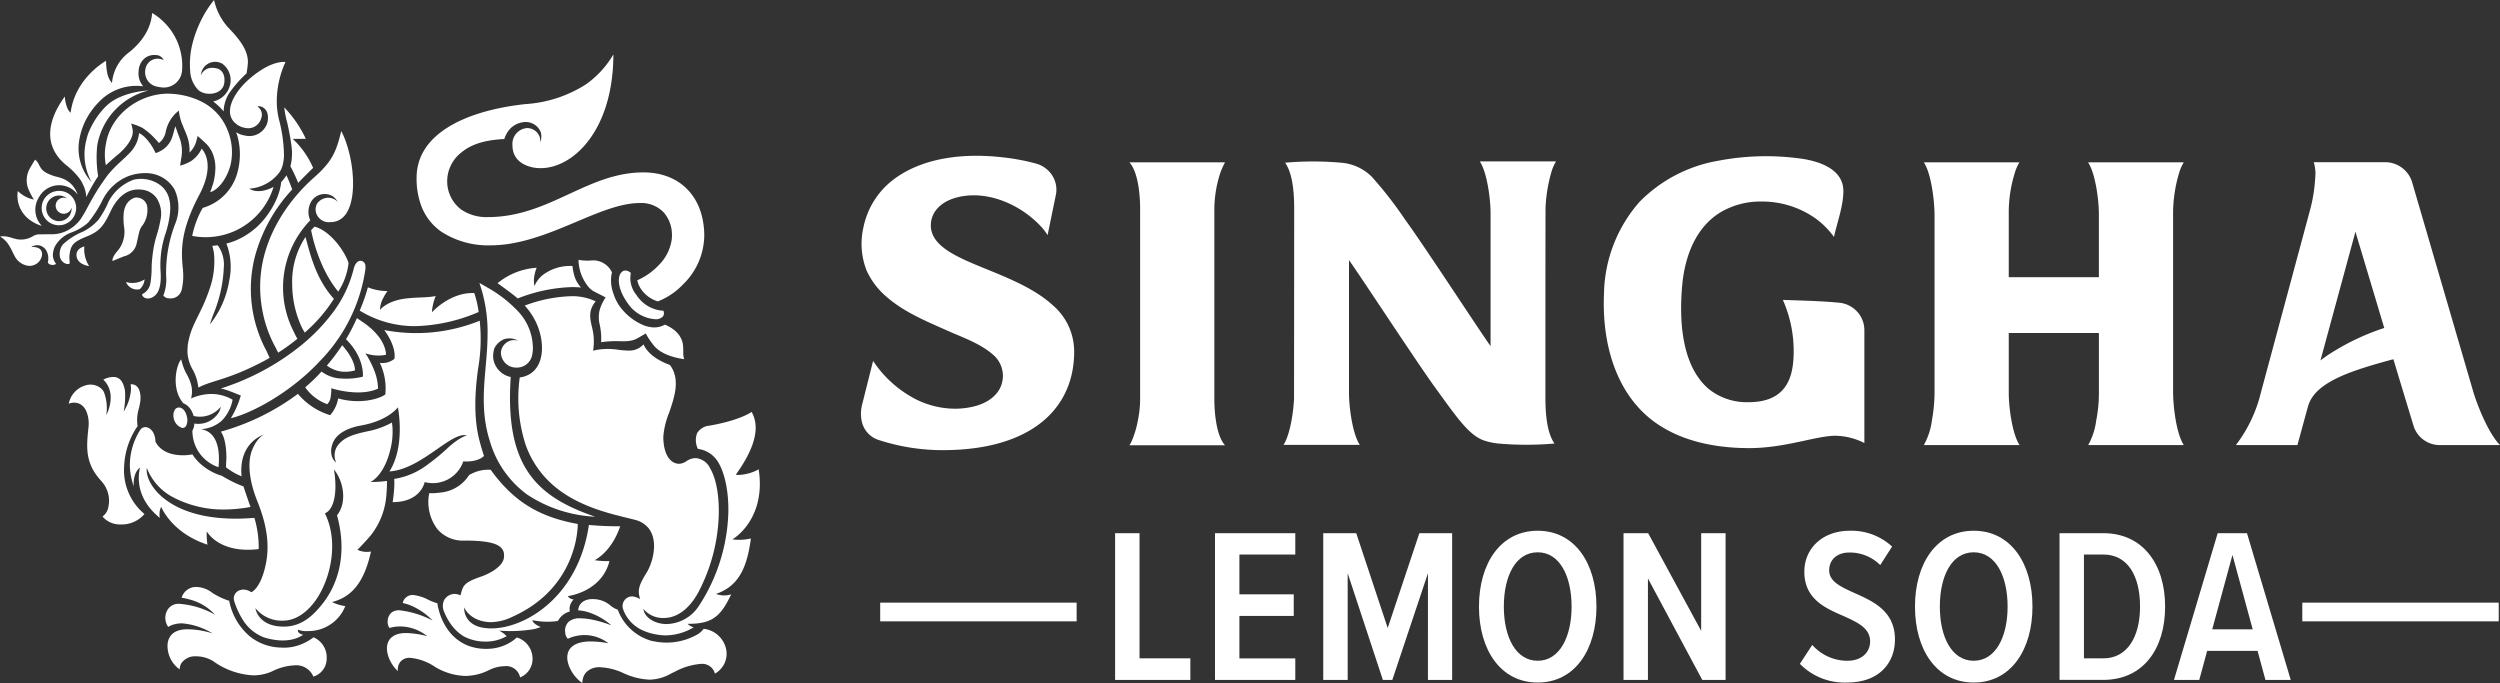
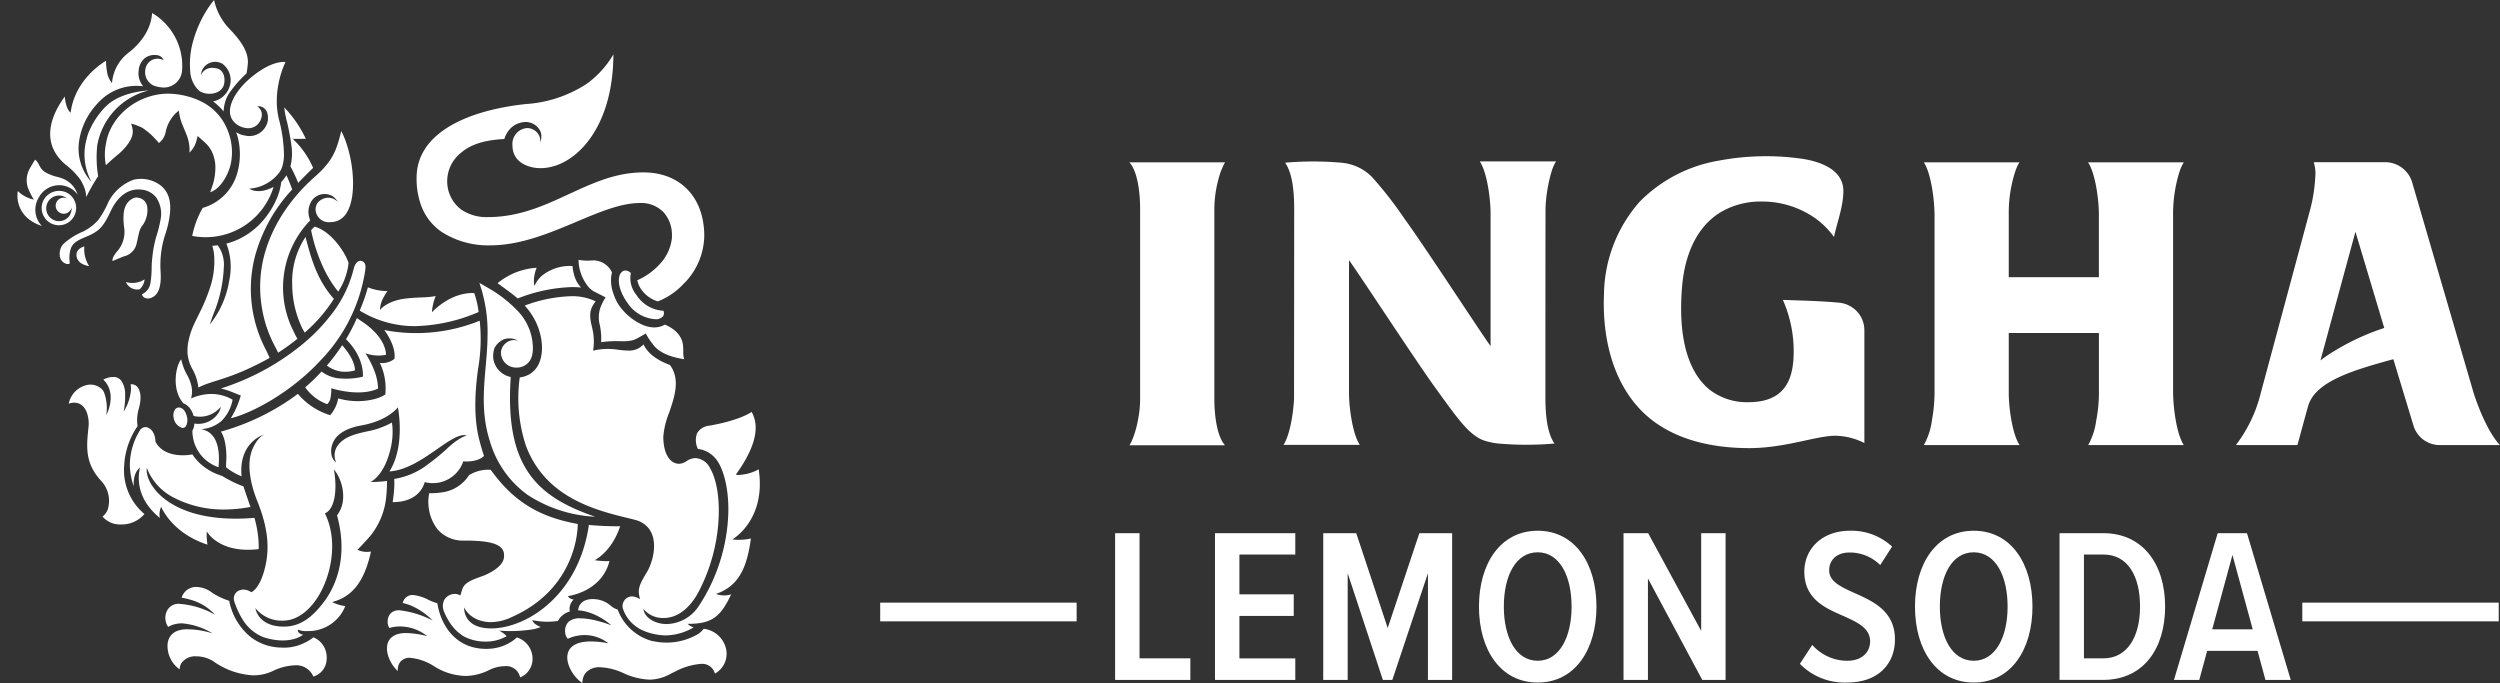
<svg xmlns="http://www.w3.org/2000/svg" width="412.001" height="112.554" viewBox="0 0 412.001 112.554">
  <rect x="0" y="0" width="412.001" height="112.554" fill="#333333" stroke="none" />
  <g id="Group_66996" data-name="Group 66996" transform="translate(-7615.736 793.383)">
    <g id="Group_66276" data-name="Group 66276" transform="translate(7757.622 -767.711)">
      <g id="Group_66271" data-name="Group 66271" transform="translate(0)">
        <g id="Group_66270" data-name="Group 66270">
-           <path id="Path_30323" data-name="Path 30323" d="M496.158,76.352c-3.889-3.559-10.131-5.438-14.413-7.409-3-1.383-5.651-3.049-5.651-5.707,0-2.7,2.446-4.708,6.4-4.949,4.307-.255,8.795,1.96,11.7,5.062a8.414,8.414,0,0,1,1.142,1.482l1.4-6.813a4.352,4.352,0,0,0-.815-3.283A4.688,4.688,0,0,0,493.308,53a36.508,36.508,0,0,0-6.023-1.06c-5.736-.574-12.258.057-17.065,3.52a13.177,13.177,0,0,0-5.243,8.143,12.069,12.069,0,0,0,.514,7.019A12.438,12.438,0,0,0,468.806,75c2.925,2.549,6.579,4.038,10.085,5.6,2.524,1.124,5.37,2.091,7.472,3.945a4.561,4.561,0,0,1,.869,5.966c-1.468,2.162-4.325,2.829-6.781,2.921a14.5,14.5,0,0,1-7.965-2.194,18.632,18.632,0,0,1-5.452-5.023c-.156-.22-.312-.44-.454-.659-.035.138-1.712,6.813-1.808,7.193a6.035,6.035,0,0,0-.075,2.7,4.123,4.123,0,0,0,2.829,3.148,33.961,33.961,0,0,0,10.535,1.666c14.527,0,21.656-6.806,21.656-16.229A10.055,10.055,0,0,0,496.158,76.352Z" transform="translate(-464.579 -51.751)" fill="#fff" />
          <path id="Path_30324" data-name="Path 30324" d="M556.1,53.663a7.182,7.182,0,0,1,.727-1.606H541.054c1.177,1.733,1.783,6.09,1.783,8.572V70.98H527.984V60.593a21.872,21.872,0,0,1,1.085-7.076,6.62,6.62,0,0,1,.677-1.461H513.992c1.163,1.755,1.762,6.069,1.762,8.837V89.81a25.943,25.943,0,0,1-.415,4.654,11.392,11.392,0,0,1-1.347,4.179h15.775c-1.177-1.733-1.783-6.087-1.783-8.568v-9.9l14.857,0v9.936a23.51,23.51,0,0,1-.447,4.509,11.251,11.251,0,0,1-1.315,4.023h15.75c-1.163-1.755-1.762-6.065-1.762-8.834V60.894A23.471,23.471,0,0,1,556.1,53.663Z" transform="translate(-338.826 -50.973)" fill="#fff" />
          <path id="Path_30325" data-name="Path 30325" d="M541.177,77.765a4.644,4.644,0,0,0-3.2-1.84c-3.112-.3-6.235-.355-9.358-.471l.018.035a20.789,20.789,0,0,1,1.744,9.426c-.188,4.158-1.833,7.4-7.448,7.4a10.063,10.063,0,0,1-6.494-2.148c-4.591-3.882-4.9-11.485-4.413-17.026.415-4.768,2.194-9.745,6.547-12.255a12.937,12.937,0,0,1,6.462-1.641,15.275,15.275,0,0,1,8.976,2.786,13.755,13.755,0,0,1,3.035,3.049c.525-2.4,1.549-5.1,1.549-7.561,0-3.566-3.853-4.867-6.778-5.317a41.871,41.871,0,0,0-13.79.312A23.849,23.849,0,0,0,505,59.3a23.485,23.485,0,0,0-5.856,15.161c-.287,6.6,1.156,13.857,5.81,18.877,4.6,4.97,11.567,6.544,18.111,6.544,5.97,0,11.025-2.038,14.244-2.038a10.944,10.944,0,0,1,4.746,1.2V80.42A4.546,4.546,0,0,0,541.177,77.765Z" transform="translate(-376.692 -51.704)" fill="#fff" />
          <path id="Path_30326" data-name="Path 30326" d="M518.349,60.586V82.458c-1.723-2.382-10.908-16.5-14.07-20.826a64.821,64.821,0,0,0-5.509-7.086,8.045,8.045,0,0,0-4.885-2.3,53.154,53.154,0,0,0-9.4-.014c1.5,2.106,1.5,6.189,1.5,8.019,0,1.244-.021,30.826-.025,30.919-.131,2.51-.716,6.023-1.737,7.561H496.8c-1.177-1.73-1.783-6.094-1.783-8.575V68.286c1.727,2.386,10.936,16.477,14.073,20.826,3.736,5.151,5.65,7.994,8.175,8.9a11.418,11.418,0,0,0,2.219.486,53.166,53.166,0,0,0,9.4.014c-1.5-2.1-1.5-6.189-1.5-8.015,0-9.979.007-30.575.025-30.922a25.011,25.011,0,0,1,1.007-5.948,7.015,7.015,0,0,1,.727-1.613H516.566C517.742,53.744,518.349,58.1,518.349,60.586Z" transform="translate(-414.588 -51.09)" fill="#fff" />
          <path id="Path_30327" data-name="Path 30327" d="M492.086,53.663a13.3,13.3,0,0,1,.727-1.606H477.059c1.386,1.514,1.766,5.165,1.766,7.632V91.047a17.9,17.9,0,0,1-.383,3.609,15.582,15.582,0,0,1-1.017,3.361,4.623,4.623,0,0,1-.365.663h15.754c-1.382-1.51-1.758-5.165-1.758-7.632V59.689A19.5,19.5,0,0,1,492.086,53.663Z" transform="translate(-432.817 -50.973)" fill="#fff" />
          <path id="Path_30328" data-name="Path 30328" d="M557.5,55.215a4.654,4.654,0,0,0-4.311-3.166H541.328a6.358,6.358,0,0,1,.245,2.524A25.846,25.846,0,0,1,540.7,60l-8.093,30.057a23.223,23.223,0,0,1-4.108,8.611h10.142s1.762-6.48,1.776-6.48c1.216-4.077,7.639-5.9,13.644-7.568l.393-.092c.957,3.183,3.329,11,3.35,11.06a4.513,4.513,0,0,0,2.815,2.836,4.451,4.451,0,0,0,1.464.245h9.94c-1.7-1.737-3.375-5.551-4.353-8.611C567.67,90.054,557.507,55.236,557.5,55.215Zm-4.552,24.155c-.248.082-.507.17-.773.262a38.677,38.677,0,0,0-7.458,3.538,21.7,21.7,0,0,0-2.283,1.553L548.2,63.517Z" transform="translate(-301.908 -50.993)" fill="#fff" />
        </g>
      </g>
      <g id="Group_66275" data-name="Group 66275" transform="translate(3.172 61.794)">
        <g id="Group_66272" data-name="Group 66272" transform="translate(38.712)">
          <path id="Path_30330" data-name="Path 30330" d="M476.394,69.3h4.027V89.926h8.373v3.556h-12.4Z" transform="translate(-476.394 -68.898)" fill="#fff" />
          <path id="Path_30331" data-name="Path 30331" d="M481.038,69.3h13.233v3.517h-9.21v6.565h8.954v3.552h-8.954v7h9.21v3.556H481.038Z" transform="translate(-464.576 -68.898)" fill="#fff" />
          <path id="Path_30332" data-name="Path 30332" d="M503.329,75.9l-5.874,17.586H495.9L490.1,75.9V93.482h-4.027V69.3h5.438l5.186,15.629L501.915,69.3h5.4V93.482h-3.988Z" transform="translate(-451.772 -68.898)" fill="#fff" />
          <path id="Path_30333" data-name="Path 30333" d="M502.991,69.183c6.129,0,9.681,5.4,9.681,12.506S509.12,94.2,502.991,94.2s-9.681-5.4-9.681-12.51S496.862,69.183,502.991,69.183Zm0,3.552c-3.626,0-5.583,3.882-5.583,8.954,0,5.005,1.957,8.922,5.583,8.922,3.591,0,5.583-3.917,5.583-8.922C508.574,76.617,506.582,72.735,502.991,72.735Z" transform="translate(-433.345 -69.183)" fill="#fff" />
          <path id="Path_30334" data-name="Path 30334" d="M504.054,76.764V93.482H500.03V69.3h4.059l8.738,16.1V69.3h4.023V93.482h-3.843Z" transform="translate(-416.243 -68.898)" fill="#fff" />
          <path id="Path_30335" data-name="Path 30335" d="M510.26,88a7.727,7.727,0,0,0,5.767,2.613c2.5,0,3.768-1.489,3.768-3.19,0-2.177-2.027-3.12-4.349-4.172-3.01-1.3-6.491-2.79-6.491-7.324,0-3.772,2.939-6.742,7.5-6.742a9.835,9.835,0,0,1,6.962,2.609l-1.957,3.045a7.088,7.088,0,0,0-5.112-2.067c-1.96,0-3.3,1.163-3.3,2.939,0,1.847,1.921,2.719,4.169,3.733,3.084,1.379,6.672,2.974,6.672,7.653,0,3.949-2.683,7.1-7.866,7.1a10.283,10.283,0,0,1-7.8-3.08Z" transform="translate(-395.37 -69.183)" fill="#fff" />
          <path id="Path_30336" data-name="Path 30336" d="M523.261,69.183c6.129,0,9.681,5.4,9.681,12.506S529.39,94.2,523.261,94.2s-9.681-5.4-9.681-12.51S517.136,69.183,523.261,69.183Zm0,3.552c-3.623,0-5.583,3.882-5.583,8.954,0,5.005,1.96,8.922,5.583,8.922,3.591,0,5.583-3.917,5.583-8.922C528.844,76.617,526.852,72.735,523.261,72.735Z" transform="translate(-381.76 -69.183)" fill="#fff" />
          <path id="Path_30337" data-name="Path 30337" d="M520.3,69.3h7.214C534,69.3,537.7,74.371,537.7,81.4s-3.662,12.077-10.188,12.077H520.3Zm7.214,20.631c3.952,0,6.055-3.552,6.055-8.522,0-5.073-2.032-8.593-6.055-8.593h-3.191V89.926Z" transform="translate(-364.658 -68.898)" fill="#fff" />
          <path id="Path_30338" data-name="Path 30338" d="M539.4,88.693h-8.306l-1.3,4.789h-4.169L532.832,69.3h4.824l7.214,24.187H540.7Zm-7.469-3.552H538.6l-3.336-12.255Z" transform="translate(-351.124 -68.898)" fill="#fff" />
        </g>
        <g id="Group_66273" data-name="Group 66273" transform="translate(0 11.85)">
          <rect id="Rectangle_138668" data-name="Rectangle 138668" width="32.371" height="3.082" fill="#fff" />
        </g>
        <g id="Group_66274" data-name="Group 66274" transform="translate(234.362 11.85)">
          <rect id="Rectangle_138669" data-name="Rectangle 138669" width="32.37" height="3.082" fill="#fff" />
        </g>
      </g>
    </g>
    <g id="Group_66277" data-name="Group 66277" transform="translate(7615.736 -793.383)">
      <path id="Path_30339" data-name="Path 30339" d="M450.4,64.265a27.952,27.952,0,0,0,10.461-2.329,14.948,14.948,0,0,0-.351-1.875c-.167-.652-.326-1.127-.365-1.248-4.034-.156-6.973,3.173-6.973,3.173a6.779,6.779,0,0,1,.145-1.131,8.226,8.226,0,0,1,.475-1.549c-1.617.3-2.677.163-4.779.39-3.322.362-4.406,1.907-4.406,1.907a4.4,4.4,0,0,1,.546-1.992,7.952,7.952,0,0,1,.691-1.124,8.725,8.725,0,0,1-3.233-.62c-.074.287-.156.567-.241.84-.326,1.078-.716,2.07-1.1,3A17.3,17.3,0,0,0,450.4,64.265Z" transform="translate(-381.985 -10.517)" fill="#fff" />
      <path id="Path_30340" data-name="Path 30340" d="M449.263,69.54l-.018.018c-.376.337-.762.663-1.152.985a40.35,40.35,0,0,1-13.276,7.136,10.391,10.391,0,0,1,1.227.344c.652.23,2.081.822,2.081.822l-.046.128-.082.245a14.5,14.5,0,0,1-1.528,3.364c2.825-.666,7.8-3.134,12.269-7.072.539-.475,1.1-1,1.663-1.563l1.014-1.06h0a27.188,27.188,0,0,0,7.217-14.74c.082-.627.075-1.294-.61-1.489a.71.71,0,0,0-.191-.025c-.493,0-.932.539-1.12,1.372a20.1,20.1,0,0,1-3.931,7.806A29.024,29.024,0,0,1,449.263,69.54Z" transform="translate(-398.432 -13.655)" fill="#fff" />
      <path id="Path_30341" data-name="Path 30341" d="M440.16,71.216l.039.071a25.163,25.163,0,0,0,4.807-5.562c-2.729-3.056-3.726-6.533-4.672-10.2a13.255,13.255,0,0,0-2.194,7.866,16.773,16.773,0,0,0,1.67,7.21l.347.613Z" transform="translate(-389.982 -16.472)" fill="#fff" />
      <path id="Path_30342" data-name="Path 30342" d="M452.059,65.347c-.01-.723-.347-3.073-3.935-5.459-.191-.128-.7-.482-.858-.592a30.419,30.419,0,0,1-1.8,3.488c3.13,3.073,2.783,6.172,2.783,6.172a11.594,11.594,0,0,1-3.556.3h0a5.272,5.272,0,0,1-1.032-.124,5.859,5.859,0,0,1-2.173-.982l-.053-.039-.011-.007-.181.206-.252.276c-.461.479-.922.932-1.4,1.372-.277.252-.557.5-.847.752a7.6,7.6,0,0,0,3.63,2.776,1.942,1.942,0,0,0,.571-1.234,7.341,7.341,0,0,0,.1-1.393s4.53,1.51,7.71.064a8.974,8.974,0,0,0-.688-3.127,15.3,15.3,0,0,0-1.4-2.7A6.321,6.321,0,0,0,452.059,65.347Z" transform="translate(-388.446 -6.878)" fill="#fff" />
      <path id="Path_30343" data-name="Path 30343" d="M474.772,82.6s2.293.227,3.414-.9c-.376-1.088-.744-2.517-.748-2.531-.829-3.166-.9-7.058-.216-11.9a28.7,28.7,0,0,0,.259-7.852,27.83,27.83,0,0,1-15.736,1.538c.028.039,1.982,2.524,1.684,4.74a3.18,3.18,0,0,1-2.407.677,9.716,9.716,0,0,1,.9,5.2c-1.17.844-4.389,1.624-7.767.649a5.632,5.632,0,0,1-1.322,2.765,11.18,11.18,0,0,1-5.314-3.513,38.51,38.51,0,0,1-12.7,6.228c1,1.414.918,4.314.911,4.548l-.021.22c-.007.057-.042,1.1-.042,1.1a10.111,10.111,0,0,0,2.567,1.492c-.542-5.7,3.761-6.909,3.761-6.909s-1.127.4-1.985,2.474c-1.063,2.574-.152,6.118.791,8.462,1.659,4.108,2.088,7.377,1.393,10.6-.847,3.928-2.35,4.474-2.364,4.474a2.366,2.366,0,0,0-1.379-.436,2.135,2.135,0,0,0-.734.2,1.466,1.466,0,0,0-.766,1.372,3.922,3.922,0,0,0,.11.468,13.685,13.685,0,0,0,1.017,2.333l.039.071c.106.184.209.355.3.507a7.043,7.043,0,0,0,3.538,2.939c4.1,1.248,6.079-.22,6.434-.44-1.1-.255-.847-.844-.847-.844a3.572,3.572,0,0,0,1.556.237,6.575,6.575,0,0,0,5.747-3.141,7.511,7.511,0,0,0,.482-.985,6.257,6.257,0,0,1-2.173-.663c3.1-.8,4.991-3.027,6.115-7.132.1-.383.2-.78.294-1.195a3.551,3.551,0,0,1-2.237-.291s.918-.886,2.116-2.272a12.057,12.057,0,0,0,2.652-6.718,21.733,21.733,0,0,0,.1-2.35,19.725,19.725,0,0,1-2.722.177s2.379-.975,3.406-5.892a11.557,11.557,0,0,0,.245-2.247,9.819,9.819,0,0,0-.11-1.659,13.684,13.684,0,0,1-4.2,1.478c-1.929.443-3.814.879-4.874,2.517a2.81,2.81,0,0,0-.106,2.605,2.127,2.127,0,0,1-.8-1.425,2.855,2.855,0,0,1-.032-.7l0-.039a3.83,3.83,0,0,1,.429-1.4c.468-.9,1.691-2.049,4.523-2.556,4.488-.8,6.04-2.992,6.04-2.992s1.294,6.321-1.39,10.567c2.818-.181,5.512-2.049,7.891-3.7,1.762-1.227,3.283-2.279,4.41-2.283a1.857,1.857,0,0,1,.471.06s-1.166.177-3.315,2.2a32.978,32.978,0,0,1-3.038,2.492,12.166,12.166,0,0,1-5.633,2.467,11.625,11.625,0,0,1-.011,1.641c-.05.759-.145,1.553-.248,2.187,4.58,0,5.246-3.169,5.278-3.307A5.3,5.3,0,0,0,474.772,82.6Zm-21.294,1.5-.029-.17.106.135c1.414,1.779,2.148,5.236.408,7.419,2.006,7.324-.525,12.131-2.212,14.346-1.85,2.428-3.818,4-6.558,4-4.307,0-4.683-3.045-4.683-3.045a5.566,5.566,0,0,0,4.591,2.06c2.081,0,4.172-1.439,5.743-3.953,2.116-3.392,3.375-9.121,1.142-13.69l-.018-.039.039-.018C453.687,90.4,453.985,87.08,453.478,84.095Z" transform="translate(-398.422 -6.565)" fill="#fff" />
      <path id="Path_30344" data-name="Path 30344" d="M439.749,63.915a5.184,5.184,0,0,0,2.265.968l.092.011a5.687,5.687,0,0,0,2.279-.191c-.021-1.538-1.308-3.236-2.106-4.144a35.128,35.128,0,0,1-2.357,3.151l.011-.014-.028.035Z" transform="translate(-385.881 -3.666)" fill="#fff" />
      <path id="Path_30345" data-name="Path 30345" d="M463.945,79.169a6.124,6.124,0,0,1-1.141.854,7.509,7.509,0,0,1-3.828,1.028,8.416,8.416,0,0,1-2.9-.461h0l0,0c-.113-.039-.22-.085-.326-.131-3.938-1.67-4.761-5.931-4.9-6.92a8.918,8.918,0,0,1-1.489-.574,7.011,7.011,0,0,0-2.567-.794A1.667,1.667,0,0,0,445.14,73.5a7.624,7.624,0,0,1,1.195.351,11.008,11.008,0,0,1,3.736,2.531,15.736,15.736,0,0,0-5.449-1.684,2.027,2.027,0,0,0-1.248.315,1.849,1.849,0,0,0-.709,1.5,1.671,1.671,0,0,0,.291,1.1,5.737,5.737,0,0,1,1.439-.245c.11-.007.224-.011.344-.011a7.2,7.2,0,0,1,4.438,1.606,14.789,14.789,0,0,0-3.35-.514c-1.666-.046-2.747.553-3.13,1.592-.539,1.457.4,3.559,1.638,4.672a2.108,2.108,0,0,1,.425-1.538l.021-.025a1.965,1.965,0,0,1,1.567-.62,8.772,8.772,0,0,1,4.073,1.46,10.121,10.121,0,0,0,5.062,1.524,8.912,8.912,0,0,0,3.928-.985,5.812,5.812,0,0,1,2.485-.617,2.324,2.324,0,0,1,2.588,1.843,3.263,3.263,0,0,0,1.9-2.052,3.4,3.4,0,0,0,.149-1.195A3.677,3.677,0,0,0,463.945,79.169Z" transform="translate(-378.772 25.88)" fill="#fff" />
      <path id="Path_30346" data-name="Path 30346" d="M436.712,74.648a20.835,20.835,0,0,0,.276,5.37,20.154,20.154,0,0,0,2.1,6.058l.025.039.5,1.01a36.646,36.646,0,0,0,3.176-2.294,11.476,11.476,0,0,1-.624-1.205A15.916,15.916,0,0,1,444.9,65.311a3.416,3.416,0,0,1,.245-3.229,2.6,2.6,0,0,1,3.481-.727,2.786,2.786,0,0,1,.812.932,2.112,2.112,0,0,0-1.989-.659,2.377,2.377,0,0,0-1.368.847,2.052,2.052,0,0,0-.3,1,2.165,2.165,0,0,0,2.435,2.13,3.1,3.1,0,0,0,1.322-.276,3.267,3.267,0,0,0,1.422-1.354c.858-1.45,1.177-3.807.9-6.64a21.477,21.477,0,0,0-1.067-4.924,13.034,13.034,0,0,0-.784-1.811c-.773,3.169-1.368,4.9-4.349,7.529C440.4,62.762,437.166,68.767,436.712,74.648Z" transform="translate(-393.773 -29)" fill="#fff" />
      <path id="Path_30347" data-name="Path 30347" d="M456.662,80.085a8.636,8.636,0,0,1-1.981,1.131,7.462,7.462,0,0,1-3.371.557A8.448,8.448,0,0,1,446.254,80h0a10.13,10.13,0,0,1-3.488-5.934,11.739,11.739,0,0,1-2.786-1.308,4.4,4.4,0,0,0-2.421-.961,2.477,2.477,0,0,0-2.634,1.762,11.432,11.432,0,0,1,1.3.287,8.507,8.507,0,0,1,4.148,2.453l.042.05a14.024,14.024,0,0,0-5.729-1.769,2.111,2.111,0,0,0-2.056.929,2.587,2.587,0,0,0,.081,2.861,3.944,3.944,0,0,1,1.22-.479,4.922,4.922,0,0,1,1.067-.11,11.5,11.5,0,0,1,5.044,1.67,13.749,13.749,0,0,0-4.08-.688c-2.028-.032-3.159.812-3.354,2.414a4.744,4.744,0,0,0,1.992,4.19,2.109,2.109,0,0,1,.259-.985,2.747,2.747,0,0,1,2.489-1.163,5.272,5.272,0,0,1,2.783.8,12.385,12.385,0,0,0,6.615,2.333,7.474,7.474,0,0,0,3.137-.684,9.067,9.067,0,0,1,3.68-.968,3.041,3.041,0,0,1,3.07,1.857,3.087,3.087,0,0,0,1.935-1.712,3.384,3.384,0,0,0,.262-1.358A3.581,3.581,0,0,0,456.662,80.085Z" transform="translate(-404.991 24.946)" fill="#fff" />
      <path id="Path_30348" data-name="Path 30348" d="M439.577,55.046c-.1.1-.56.574-.56.574.071.411,1.134,6.111,4.47,10.131a10.736,10.736,0,0,0,1.471-3.407,11.263,11.263,0,0,0,.227-1.3C444.7,59.371,442.3,55.751,439.577,55.046Z" transform="translate(-387.744 -17.693)" fill="#fff" />
      <path id="Path_30349" data-name="Path 30349" d="M454.208,61.912l1.7.868a8.09,8.09,0,0,0-.929,1.882c-.014.043-.025.089-.039.135a5.032,5.032,0,0,0,.011,2.535,10.953,10.953,0,0,1,.216,2.832,16.564,16.564,0,0,1,2.4-.174c.248,0,.478.007.7.011.2,0,.383.007.564.007a6.163,6.163,0,0,0,1.531-.167,2.543,2.543,0,0,0,.6-.234c.376-.177,1.563-.883,1.563-.883a11.178,11.178,0,0,0,1.12,1.716c.064.092.135.184.209.273l.053.071h0c.961,1.1,2.616,1.833,4.942,2.18a3.729,3.729,0,0,1-.142-1.248c-.007-.276-.011-.588-.036-.922-.057-.872-.525-2.489-2.992-3.524a3.633,3.633,0,0,1-1.191.411,3.692,3.692,0,0,1-.6.046c-.075,0-.149,0-.216-.007a5.4,5.4,0,0,1-1.439-.323,9.258,9.258,0,0,1-3.46-2.471,7.263,7.263,0,0,1-1.446-2.389c-.074-.2-.142-.4-.195-.56a6.125,6.125,0,0,1-.262-2.935,3.41,3.41,0,0,1,.085-.369,3.4,3.4,0,0,0-3.311-1.985,7.884,7.884,0,0,1-2.2-.1,7.115,7.115,0,0,0,1.39,4.14A3.354,3.354,0,0,0,454.208,61.912Z" transform="translate(-356.1 -13.769)" fill="#fff" />
      <path id="Path_30350" data-name="Path 30350" d="M437.784,49.616c.014.145.035.287.06.422a13.825,13.825,0,0,0,.415,1.971s.153.674.319,1.5l.014.074c.121.613.23,1.255.315,1.882.025.167.046.326.067.482a8.707,8.707,0,0,1-.188,3.272,26.354,26.354,0,0,1,1.283,2.722c.3-.312,1.9-1.946,2.464-2.457a14.288,14.288,0,0,0-3.364-4.789s.535,0,2.159-.007a19.328,19.328,0,0,0-3.563-5.186l.014.106Z" transform="translate(-390.927 -31.81)" fill="#fff" />
      <path id="Path_30351" data-name="Path 30351" d="M454.816,62.522a5.946,5.946,0,0,0,4.5,2.591,1.542,1.542,0,0,0,1.3-.493.965.965,0,0,0,.05-.9h0a5.645,5.645,0,0,1-4.449-2.609A4.33,4.33,0,0,1,455.3,57.5a1.34,1.34,0,0,0-.876-.411.915.915,0,0,0-.454.121,1.344,1.344,0,0,0-.581.915c-.117.507-.223,1.847,1.074,3.882C454.568,62.167,454.689,62.345,454.816,62.522Z" transform="translate(-351.337 -12.507)" fill="#fff" />
      <path id="Path_30352" data-name="Path 30352" d="M451.014,62.224a26.251,26.251,0,0,1,8.958-1.872c.5,0,1,.025,1.468.071a5.14,5.14,0,0,1-1.223-2.446,7.3,7.3,0,0,1-.177-1.1h-.028a7.384,7.384,0,0,0-4.98,1.574,4.779,4.779,0,0,0-1.265,1.733,4.525,4.525,0,0,1-.014-1.68,5.821,5.821,0,0,1,.383-1.336,11.253,11.253,0,0,0-6.452,2.545c.117.082.432.3.836.6C449.295,60.87,450.4,61.685,451.014,62.224Z" transform="translate(-365.692 -13.039)" fill="#fff" />
      <path id="Path_30353" data-name="Path 30353" d="M483.683,87.744a11.52,11.52,0,0,0,4.147-2.8,11.389,11.389,0,0,0,3.5-7.969,13.1,13.1,0,0,0-.532-3.8c-1.269-4.158-4.718-6.689-9.493-6.689-4.548,0-8.292,1.733-12.255,3.563-4.034,1.868-8.206,3.8-13.364,3.8a7.366,7.366,0,0,1-4.413-1.244,5.809,5.809,0,0,1-2.308-4.768A6.006,6.006,0,0,1,451.3,63.2c1.6-1.336,3.818-2.056,7.079-2.216a3.917,3.917,0,0,1,.383-.886,3.6,3.6,0,0,1,2.712-1.886,2.674,2.674,0,0,1,2.932,1.705,2.869,2.869,0,0,1-.106,1.655,2.116,2.116,0,0,0-.815-1.928,2.256,2.256,0,0,0-1.258-.468,2.61,2.61,0,0,0-2.506,2.861c0,2.96,2.892,3.75,4.6,3.75,2.882,0,5.807-1.694,8.019-4.654,1.819-2.428,3.984-6.842,4.013-14.091a15.821,15.821,0,0,1-4.477,4.9,20.857,20.857,0,0,1-10.021,3.286c-5.324.581-9.763,1.918-12.847,3.871-3.375,2.138-5.087,4.927-5.087,8.284a12.785,12.785,0,0,0,.819,4.74A9.08,9.08,0,0,0,448,76.259a14.162,14.162,0,0,0,8.1,2.247c4.952,0,9.855-2.067,14.18-3.892,3.758-1.585,7.306-3.081,10.419-3.081a5.108,5.108,0,0,1,3.938,1.538,5.5,5.5,0,0,1,1.347,3.222,6.5,6.5,0,0,1,0,1.117,7.419,7.419,0,0,1-2.063,4.265,10.976,10.976,0,0,1-3.626,2.584,3.848,3.848,0,0,0,.486,1.255A5.166,5.166,0,0,0,483.683,87.744Z" transform="translate(-375.266 -38.073)" fill="#fff" />
      <path id="Path_30354" data-name="Path 30354" d="M447.879,71.5c-.344,3.889-.7,7.909.705,12.283a16.615,16.615,0,0,0,6.136,8.767A22.209,22.209,0,0,0,465.93,96.2c-9.6-3.286-14.938-8.192-13.914-23.024a3.631,3.631,0,0,1-2.864-2.939,3.727,3.727,0,0,1-.021-.89,4.321,4.321,0,0,1,.206-.954l0,0,.007-.007a3.166,3.166,0,0,1,1.56-1.432,2.818,2.818,0,0,1,2.315.245,2.1,2.1,0,0,0-2.049.422,2.155,2.155,0,0,0-.773,1.5l0,.092a2.507,2.507,0,0,0,2.623,2.411,2.552,2.552,0,0,0,2.545-2.184c.018-.074.032-.152.042-.23v0a5.041,5.041,0,0,0,.057-.759,8.909,8.909,0,0,0-2.524-6.182,21.207,21.207,0,0,0-4.871-3.782q-.675-.4-1.425-.819a24.544,24.544,0,0,1,1.347,8.646C448.184,68.048,448.028,69.8,447.879,71.5Z" transform="translate(-367.843 -11.046)" fill="#fff" />
      <path id="Path_30355" data-name="Path 30355" d="M467.851,88.6a2.407,2.407,0,0,1,.564-.868,1.125,1.125,0,0,1-.964-.546s4.732-.549,6.484-4.665a7.437,7.437,0,0,0,.369-1.1,13.183,13.183,0,0,1-2.435-.152s2.79-1.333,4.2-5.594a48.59,48.59,0,0,1-5.154-.213c-1.7,11.758-10.425,17.051-16.09,17.051-4.771,0-4.463-3.467-4.463-3.467s.893,2.318,4.307,2.439a8.346,8.346,0,0,0,3.63-.883c10.61-4.75,10.784-14.5,10.78-15.3-6.448-1.163-10.606-3.751-14.346-8.926a6.062,6.062,0,0,0-3.573.883A6.236,6.236,0,0,1,446.5,70.12a11.82,11.82,0,0,1-1.9.113,7.442,7.442,0,0,0,1.336,5.906,5.532,5.532,0,0,0,4.477,1.9c1.07,0,1.989.039,2.772.113,1.741.17,2.8.539,3.325,1.131a1.659,1.659,0,0,1,.415.978,2.632,2.632,0,0,1-.014.6c-.188,1.6-2.751,2.772-3.719,3.1-3.123,1.063-2.992,1.6-3.453,3.123a1.944,1.944,0,0,0-1.017-.255c-.088.007-.177.018-.259.032h0l-.05.011-.12.028a2.025,2.025,0,0,0-1.209.907,2.291,2.291,0,0,0-.057,1.907c.028.078.06.156.092.227a10.4,10.4,0,0,0,.925,1.694v-.014l.018.039a7.159,7.159,0,0,0,2.237,2.166,7.514,7.514,0,0,0,3.57.858,6.758,6.758,0,0,0,3.492-.893,4.58,4.58,0,0,0-1.241-.911,23.5,23.5,0,0,0,5.679-.237,6.5,6.5,0,0,0,1.18-.365c-1.386-.546-1.368-1.124-1.368-1.124a12.109,12.109,0,0,0,4.2.135,3.151,3.151,0,0,1,1.967-1.567A1.975,1.975,0,0,1,467.851,88.6Z" transform="translate(-373.865 11.048)" fill="#fff" />
      <path id="Path_30356" data-name="Path 30356" d="M434.048,53.733a1.2,1.2,0,0,0-.184-.035,1.373,1.373,0,0,0-.418.025A2.509,2.509,0,0,0,431.9,55.2a3.889,3.889,0,0,0-.277,1.248,9.8,9.8,0,0,0,.082,2.138,4.931,4.931,0,0,1-.918,3.7c-.3.365-1.078,1.18-1,1.879,0,0,.918-.4,1.882-.776a2.766,2.766,0,0,0,2.12-2.233c.376-1.546.362-2.159.975-2.91a4.32,4.32,0,0,0,.737-3.112A1.737,1.737,0,0,0,434.048,53.733Z" transform="translate(-411.248 -21.141)" fill="#fff" />
      <path id="Path_30357" data-name="Path 30357" d="M451.121,79.322c-1.053.089-2.081.135-3.063.135-7.958,0-11.666-2.857-13.144-4.58-1.865-2.169-1.524-3.779-1.524-3.779a9.213,9.213,0,0,0,4.382,4.857,17.7,17.7,0,0,0,8.27,1.992,24.275,24.275,0,0,0,4.442-.425c-.348-.936-.84-2.393-1.166-3.382a18.455,18.455,0,0,1-2.3-1.035c-.425-.22-.83-.45-1.22-.691h0l-.014-.011a9.262,9.262,0,0,1-3.573-2,7.754,7.754,0,0,1-1.308-1.542l-.486.081c-.092.014-.181.021-.255.028-1.1.106-4.116.163-5.349-2.2,0,0,.035-2-1.467-2.386a1.052,1.052,0,0,0-1.081.507,10.882,10.882,0,0,0-1.666,5.977,11.4,11.4,0,0,0,.628,3.247c-.082-2.233.776-2.836,1.042-3.088-.057.39-1.322,4.591,3.272,8.306a2.909,2.909,0,0,1,.216-1.836s1.673,4.3,7.632,6.243a9.271,9.271,0,0,1-.11-2.18s1.968,3.7,8.55,2.91A17.107,17.107,0,0,0,451.121,79.322Z" transform="translate(-409.195 6.021)" fill="#fff" />
      <path id="Path_30358" data-name="Path 30358" d="M433.542,63.453a.889.889,0,0,0-.379.085.8.8,0,0,0-.241.177,1.754,1.754,0,0,0-.291,1.333,2.061,2.061,0,0,0,1.425,1.772.245.245,0,0,0,.071,0,.5.5,0,0,0,.145-.018.668.668,0,0,0,.415-.3,2.187,2.187,0,0,0,.117-1.627C434.62,64.052,434.113,63.481,433.542,63.453Z" transform="translate(-404.027 3.701)" fill="#fff" />
      <path id="Path_30359" data-name="Path 30359" d="M435.062,87.646c2.326-1.234,4.906-1.237,10.918-4.435.276-.145.553-.3.833-.461l-.521-1.149a21.571,21.571,0,0,1-1.907-15.559,26.222,26.222,0,0,1,6.147-11.049c-.344-.943-.659-1.705-.954-2.336l-.028.053-.057.085a8.2,8.2,0,0,1-.78.993c-.007.106-.021.213-.036.319a9.816,9.816,0,0,1-.67,2.336c-.138.323-.28.627-.415.893l-.106.206-.078.145a14.658,14.658,0,0,1-1.468,2.173,13.809,13.809,0,0,1-1.007,1.1,12.329,12.329,0,0,1-3.754,2.464l-.2.078q-.176.069-.351.128c-.092.032-.184.064-.28.092-.206.067-.415.128-.631.181l-.032.007a10.738,10.738,0,0,1,.457,6.161,15.392,15.392,0,0,1-3.031,6.973l-.149.167.071-.213c.152-.479.34-.993.539-1.531a22.3,22.3,0,0,0,1.684-7.568,5.418,5.418,0,0,0-1-3.708c-.191.025-.393.05-.617.067-.089.011-.188.025-.277.032a7.5,7.5,0,0,1,.3,1.5,13.664,13.664,0,0,1-.783,5.7c-.315.939-.649,1.755-.978,2.5-.3.663-.6,1.262-.872,1.826-.376.762-.759,1.521-1.063,2.315a12.73,12.73,0,0,0-.631,2.4,12.1,12.1,0,0,0-.067,1.262,6.413,6.413,0,0,0,.9,2.953A7.79,7.79,0,0,1,435.062,87.646Z" transform="translate(-402.375 -23.771)" fill="#fff" />
      <path id="Path_30360" data-name="Path 30360" d="M429.4,55.964c-.167.05-1.343.376-1.294,1.461.071,1.407,1.666,1.726,2.084,1.787A5.18,5.18,0,0,1,429.4,55.964Z" transform="translate(-415.502 -15.357)" fill="#fff" />
      <path id="Path_30361" data-name="Path 30361" d="M444.762,61.868a15.873,15.873,0,0,0,.769-3.633c.156-2.212-.507-3.719-2.01-4.637a5.374,5.374,0,0,0-3.974-.645,7.606,7.606,0,0,0-4.13,3.559,16.213,16.213,0,0,1-1.684,3.031,8.493,8.493,0,0,1-2.56,1.971,10.841,10.841,0,0,0-3.3,2.1,2.492,2.492,0,0,0-.528,1.833,1.527,1.527,0,0,0,1.085,1.379c.276.046.432.039.5-.025s.057-.234.032-.479a4.694,4.694,0,0,1,.021-1.23c.234-1.45.7-1.914,2.779-2.765,2.028-.829,2.761-1.6,3.931-4.1,1.258-2.694,3.095-3.942,5.3-3.612a3.39,3.39,0,0,1,2.3,1.358,4.778,4.778,0,0,1,.656,3.587,19.767,19.767,0,0,1-.588,2.411,19.423,19.423,0,0,0-.535,2.152c-.113.627-.216,1.39-.3,2.393-.025.294-.032.62-.039.964a16.329,16.329,0,0,1-.188,2.442,2.421,2.421,0,0,1-1.368,1.893.41.41,0,0,0,.075.312.993.993,0,0,0,.727.4l.089.007a1.562,1.562,0,0,0,.684-.142c1.127-.5,1.606-1.893,1.457-4.272A16.334,16.334,0,0,1,444.762,61.868Z" transform="translate(-417.495 -23.342)" fill="#fff" />
      <path id="Path_30362" data-name="Path 30362" d="M446.893,67.983c-2.641,1.372-4,.287-4,.287a6.783,6.783,0,0,0,4.839-2.531,3.279,3.279,0,0,0,.581-1.078,6.562,6.562,0,0,0,.294-1.854,24.083,24.083,0,0,0-.84-6.005,12.653,12.653,0,0,1-.344-2.822c0-.415.011-.819.039-1.209a16.074,16.074,0,0,1,.907-4.19,11.583,11.583,0,0,1,.486-1.173c-.408-.057-2.35-.152-5.459,2.364q-.207.165-.425.351c-.3.259-.6.535-.875.826-1.812,1.868-3.059,4.3-2,5.963a2.879,2.879,0,0,0,.571.642,3.256,3.256,0,0,0,1.432.681l.138.025a2.209,2.209,0,0,0,2.613-1.577,1.614,1.614,0,0,0-.6-1.939c.085-.177,2.031-.082,1.677,2.418a3.086,3.086,0,0,1-3.7,2.361,4.617,4.617,0,0,1-.691-.16,3.537,3.537,0,0,1-.727-.351l-.085-.025c.153.39.216.627.216.627v0a11.3,11.3,0,0,1,.039,5.831,8.28,8.28,0,0,1-5.75,5.991,10.241,10.241,0,0,0-.557,1.039,16.34,16.34,0,0,0-.787,2.01c-.06.191-.117.393-.174.6h-.007l-.021.11c-.074.28-.142.564-.2.858A11.69,11.69,0,0,0,446.893,67.983Z" transform="translate(-401.809 -37.178)" fill="#fff" />
      <path id="Path_30363" data-name="Path 30363" d="M426.875,54.889a2.843,2.843,0,1,0,3.935-1.141A2.9,2.9,0,0,0,426.875,54.889Zm4.438,1.641a1.3,1.3,0,0,0,.167-.422,2.288,2.288,0,0,1-.337,1.361,2.108,2.108,0,1,1-.411-2.843,1.325,1.325,0,1,0,.581,1.9Z" transform="translate(-419.683 -21.932)" fill="#fff" />
      <path id="Path_30364" data-name="Path 30364" d="M430.409,57.933a1.99,1.99,0,0,0,2.272,1.188,2.5,2.5,0,0,0,.8-1.624A3.719,3.719,0,0,1,430.409,57.933Z" transform="translate(-409.65 -11.456)" fill="#fff" />
      <path id="Path_30365" data-name="Path 30365" d="M429.435,70.108l.1.082a12.172,12.172,0,0,1,2.081,2.067l.007,0,.007.014c.106.142.213.291.312.443l.276.5-.011,0a5.144,5.144,0,0,1,.606,2.021v.021c.007.064.007.128.014.191l.12-.234h0a29.16,29.16,0,0,1,1.843-3.2,19.4,19.4,0,0,1-.152-5.059,11.321,11.321,0,0,1,8.476-9.068s-4.083.117-6.65,2.251c-.213.188-.432.393-.652.62a13.318,13.318,0,0,0-2.666,4.233,8.807,8.807,0,0,0-.276.968,9.476,9.476,0,0,0,.836,7.022,8.228,8.228,0,0,1-2.006-7.044,11.4,11.4,0,0,1,1.11-3.286,12.419,12.419,0,0,1,2.123-2.889,8.521,8.521,0,0,1,7.281-2.567,3.315,3.315,0,0,1-.748-2.581,2.892,2.892,0,0,1,1.081-2.106,2.543,2.543,0,0,1,1.755-.457,1.379,1.379,0,0,1,1.283.826,2.438,2.438,0,0,0-.791-.22,2.033,2.033,0,0,0-2.233,1.854,2.4,2.4,0,0,0,1.953,2.74,4.238,4.238,0,0,0,.564.1,3.015,3.015,0,0,0,3.541-2.74,10.084,10.084,0,0,0-3.357-8.341,8.754,8.754,0,0,0-1.574-1.152c-.074.642-.181,3.531-3.733,6.423a7.027,7.027,0,0,0-2.882,5.108,3.476,3.476,0,0,1-.794-1.712,9.742,9.742,0,0,1-.184-1.95c-.617.362-5.151,3.158-5.842,8.568a2.294,2.294,0,0,1-.578-.879,6.049,6.049,0,0,1-.376-1.8C428.12,60.5,424.441,65.911,429.435,70.108Z" transform="translate(-418.616 -42.972)" fill="#fff" />
      <path id="Path_30366" data-name="Path 30366" d="M439.635,48.866c-4.86.121-9.291,3.651-10.025,8.242a9.03,9.03,0,0,0-.018,3.541s1.283-1.177,1.9-1.673c1.131-.911,2.73-2.652,2.517-4.112a5.472,5.472,0,0,0-.252-1.067,9.545,9.545,0,0,1,1.829.688,10.762,10.762,0,0,1,2.177,1.875,4.555,4.555,0,0,1,.567.642,3.022,3.022,0,0,0,1.092-1.691A6.022,6.022,0,0,1,441.1,52.1a6.076,6.076,0,0,0,.511-.475,9.185,9.185,0,0,0,.369,1.744c.266.78.624,1.521.918,2.29a6.937,6.937,0,0,1,.479,2.91,4.057,4.057,0,0,0,1.113-1.85l.234-.893c.245.262,1.042.925,1.4,1.29a4.9,4.9,0,0,1,.982,1.4,6.156,6.156,0,0,1,.535,2.63,10.373,10.373,0,0,1-.156,1.6,7.644,7.644,0,0,1-.4,1.478c-.085.291-.188.585-.3.883,1.673-.51,3.134-3,3.463-5.055a9.528,9.528,0,0,0-.6-5.183A8.854,8.854,0,0,0,444.981,50c-.206-.085-.33-.163-.489-.213A12.954,12.954,0,0,0,439.635,48.866Z" transform="translate(-412.145 -33.428)" fill="#fff" />
      <path id="Path_30367" data-name="Path 30367" d="M434.765,59.344c1.163,1.049,3.963.819,4.264-1.088s-.939-2.389-.939-2.389c-2.283-.737-2.9,1.049-2.9,1.049a2.354,2.354,0,0,1,3.563-1.882,3.357,3.357,0,0,1,1.081,3.974,3.594,3.594,0,0,1-2.63,2.216,10.867,10.867,0,0,1,1.733,1.641,5.965,5.965,0,0,1,.847-2.9,21.375,21.375,0,0,1,1.574-2c.3-.333.865-.9.865-.9.167-.167.33-.319.489-.464.085-.493.16-1.021.206-1.549.17-1.943-1.085-3.793-3.095-5.863a9.926,9.926,0,0,1-2.464-4.672,17.428,17.428,0,0,0-2.049,3.155,19.661,19.661,0,0,0-1.517,4.045,13.878,13.878,0,0,0-.372,4.442A4.774,4.774,0,0,0,434.765,59.344Z" transform="translate(-402.081 -44.509)" fill="#fff" />
      <path id="Path_30368" data-name="Path 30368" d="M435.425,69.865a3.5,3.5,0,0,1,.248.666,4.406,4.406,0,0,0,4.474-1.514,2.855,2.855,0,0,1-.234.783,3.976,3.976,0,0,1-4.116,1.985,2.4,2.4,0,0,1-.319,1.163,6.307,6.307,0,0,0,4.3,6.033A12.7,12.7,0,0,0,439.835,77l-.007-.121c-.138-2.024-.861-3.439-2.23-3.974a3.249,3.249,0,0,0-.72-.191,5.734,5.734,0,0,0,3.357-1.322,6.673,6.673,0,0,0,1.868-3.531,6.96,6.96,0,0,0-4.339-.9,8.1,8.1,0,0,0-.986.17,8.632,8.632,0,0,0-1.524.521,4.319,4.319,0,0,0,.057-2.084,7.558,7.558,0,0,0-.879-2.1c-.046-.092-.092-.188-.138-.284a9.351,9.351,0,0,1-.649-1.957c-.677.518-1.847,4.651.337,7.217a2.594,2.594,0,0,1,1.3,1.163C435.337,69.688,435.383,69.776,435.425,69.865Z" transform="translate(-403.769 -1.984)" fill="#fff" />
      <path id="Path_30369" data-name="Path 30369" d="M436.887,76.639h0a12.515,12.515,0,0,1,2.208-6.5,6.637,6.637,0,0,1,.213-2.914c.075-.312.149-.617.2-.929a4.556,4.556,0,0,0,.05-1.255c-.166-1.627-1.067-1.843-1.609-1.8a4.421,4.421,0,0,1,.05,1.01,7.948,7.948,0,0,1-1.2,3.492,13.015,13.015,0,0,0,.248-2.836,4,4,0,0,0-.578-2.159,1.567,1.567,0,0,0-1.294-.713,3.563,3.563,0,0,0-1.73.44,3.977,3.977,0,0,1,.826,1.134c1.053,2.2-.34,4.718-.34,4.718a7.411,7.411,0,0,0-.386-3.811,2.287,2.287,0,0,0-.337-.475,2.711,2.711,0,0,0-2.719-.61,3.918,3.918,0,0,0-2.737,3.01,2.308,2.308,0,0,1,1.588-.06,2.1,2.1,0,0,1,.84.571,2.856,2.856,0,0,1,.464.72,5.355,5.355,0,0,1,.351,2.74c-.323,3.116-.6,5.8,2.067,8.713a4.829,4.829,0,0,1,1.329,3.127,4.39,4.39,0,0,1-.081,1.056,2.548,2.548,0,0,1-.993,1.73,3.751,3.751,0,0,0,2.974,1.3,4.928,4.928,0,0,0,3.938-1.716A9.392,9.392,0,0,1,436.887,76.639Z" transform="translate(-416.422 0.09)" fill="#fff" />
      <path id="Path_30370" data-name="Path 30370" d="M429.363,62.84a3.844,3.844,0,0,1-.464-4.7,3.78,3.78,0,0,1,5.023-1.588,3.6,3.6,0,0,1,1.361,1.163c-.918-2.687-3.226-2.843-3.938-3.091-1.368-.475-1.8-.815-2.148-1.336-.06-.089-.114-.191-.174-.294l-.117-.209a2.24,2.24,0,0,0-.634-.851l0,.007c-.11.156-.5.794-.862,1.421a3.93,3.93,0,0,0-.074,3.8,10.539,10.539,0,0,0,.73,1.351,4.557,4.557,0,0,1-.815-.23,4.4,4.4,0,0,1-.433-.188,5.141,5.141,0,0,1-1.4-.989v.011a4.9,4.9,0,0,0,1.652,4.495,6.5,6.5,0,0,0,2.3,1.244Z" transform="translate(-422.482 -25.626)" fill="#fff" />
      <path id="Path_30371" data-name="Path 30371" d="M472.442,78.291a10.264,10.264,0,0,1-7.157.989l.018.028a8.359,8.359,0,0,1-5.8-5.211,2.815,2.815,0,0,1-.752-.351,4.817,4.817,0,0,1-.4-.284,4.386,4.386,0,0,0-2.694-1.092c-.1-.007-.188-.011-.28-.011-1.407,0-2.3.695-2.4,1.858a7.065,7.065,0,0,1,1.521.259,10.786,10.786,0,0,1,3.96,2.216,19.468,19.468,0,0,0-3.144-.936,10.73,10.73,0,0,0-1.971-.223,2.749,2.749,0,0,0-1.918.553,2.075,2.075,0,0,0-.578,1.78,1.6,1.6,0,0,0,.436,1.035,6.093,6.093,0,0,1,1.354-.457,6.76,6.76,0,0,1,1.422-.156,6.453,6.453,0,0,1,3.906,1.358s-.078-.018-.216-.043a16.134,16.134,0,0,0-2.652-.262c-2.694,0-3.559,1.042-3.811,1.918-.471,1.634.858,3.921,2.382,4.927a3.021,3.021,0,0,1,.216-1.088,2.272,2.272,0,0,1,.489-.737,3.01,3.01,0,0,1,2.215-.769,10.09,10.09,0,0,1,3.822.954,11.287,11.287,0,0,0,4.371,1.092,7.468,7.468,0,0,0,3.559-1.032c.206-.1.411-.2.624-.3a10.734,10.734,0,0,1,4.261-1.265,2.165,2.165,0,0,1,2.3,1.6,3.846,3.846,0,0,0,1.581-1.705,3.749,3.749,0,0,0,.273-2.262,4.267,4.267,0,0,0-3.711-3.414A3.521,3.521,0,0,1,472.442,78.291Z" transform="translate(-357.701 26.369)" fill="#fff" />
-       <path id="Path_30372" data-name="Path 30372" d="M458.265,54.773a3.5,3.5,0,0,0-.478-.695s-.231.436-.262.486a5.013,5.013,0,0,1-1.475,1.553,7.052,7.052,0,0,1-1.815.759l.163-1.088a6.249,6.249,0,0,0-.269-3.527c-.23-.6-.457-1.234-.677-1.882l-.06.2c-.149.514-.28,1.032-.439,1.546a4,4,0,0,1-2.116,2.421c-.074.035-.578.3-.635.234l-.258-.479a8.312,8.312,0,0,0-1.524-2.106,4.269,4.269,0,0,0-.723-.564,2.334,2.334,0,0,0-.223-.124,5.407,5.407,0,0,1-1.322,3.027c-.634.695-1.191,1.184-1.868,1.815a20.066,20.066,0,0,0-1.971,2.067s-.986,1.329-1.758,2.57c-.535.861-1.025,1.733-1.631,2.861l-.39.723-.45.744v0a5.779,5.779,0,0,1-1.645,1.762,5.654,5.654,0,0,1-3.683,1.1l-1.63.021h-.114a2,2,0,0,0-1.06.326,3.876,3.876,0,0,1-2.3.521c-.9-.074-1.911-.713-3.095-.479a4.02,4.02,0,0,1,1.29,1.159,8.577,8.577,0,0,1,.72,1.269c.117.238.237.479.365.705a2.975,2.975,0,0,0,2.187,1.67,2.079,2.079,0,0,0,2.354-1.709,2.52,2.52,0,0,0,.007-.323c-.113-1.262-1.786-1.039-1.786-1.039a1.812,1.812,0,0,1,1.18-.3l.036,0a1.619,1.619,0,0,1,.549.181,1.773,1.773,0,0,1,.666.585,2.675,2.675,0,0,1,.333,1.95.31.31,0,0,0,.06.266,1.067,1.067,0,0,0,1.283.089,2.351,2.351,0,0,1-.482-1.978,3.23,3.23,0,0,1,.333-.985v0a5.05,5.05,0,0,1,2.726-2.237,8.458,8.458,0,0,0,2.687-1.6,19.032,19.032,0,0,0,2.414-3.775,8.1,8.1,0,0,1,4.158-3.86h0a7.9,7.9,0,0,1,3.5-.5,5.44,5.44,0,0,1,4.165,2.641,7.121,7.121,0,0,1,.092,5.775,22.244,22.244,0,0,0-1.461,8.479,7.2,7.2,0,0,1-.464,3.258,1.192,1.192,0,0,0,.946.454,1.864,1.864,0,0,0,2.1-1.492,10.377,10.377,0,0,0,.138-3.673c-.209-2.6-.471-5.838,2.772-11.939C458.471,59.643,459.381,56.917,458.265,54.773Z" transform="translate(-424.553 -29.576)" fill="#fff" />
      <path id="Path_30373" data-name="Path 30373" d="M483.9,98.351s4.988-2.829,4.484-10.174c-.032-.44-.081-.9-.153-1.372a7.408,7.408,0,0,1-3.332.929,2.023,2.023,0,0,1-.365-.032l-.074-.014.042-.06c2.315-3.215,3.7-6.384,3.084-8.951a4.964,4.964,0,0,0-.518-1.326c-.3.209-2.233,1.436-6.941,2.258a2.628,2.628,0,0,0-2.052,1.255,3.284,3.284,0,0,0,.142,2.584,4.422,4.422,0,0,1,2.755,1.411c1.2,1.223,2.361,4.527,2.255,9.149a29.636,29.636,0,0,1-4.846,15.3,6.531,6.531,0,0,1-5.307,3c-1.9,0-3.541-1-3.814-2.329l-.039-.195.124.16a4.191,4.191,0,0,0,3.212,1.365c3.006,0,4.889-2.669,5.743-4.261A29.291,29.291,0,0,0,481.6,95.381c.245-3.626-.273-6.909-1.389-8.77a2.865,2.865,0,0,0-2.39-1.652,2.793,2.793,0,0,0-1.5.507,2.311,2.311,0,0,1-1.181.429c-1.595,0-2.627-1.751-2.627-4.459a13.224,13.224,0,0,1,.957-3.956c.886-2.588,1.893-5.519.135-7.866-2.237-.83-3.7-1.971-4.353-3.4a3.172,3.172,0,0,1-2.517,1.024,14.062,14.062,0,0,1-1.879-.167,10.692,10.692,0,0,0-1.474-.1,9.761,9.761,0,0,0-2.372.269l-.071.018.014-.071a9.449,9.449,0,0,0-.1-3.414l-.071-.308c-.369-1.574-.659-2.822.581-4.335a8.858,8.858,0,0,0-4.08-.851,23.615,23.615,0,0,0-7.611,1.546,11.138,11.138,0,0,1,1.879,2.786c1.173,2.535,1.29,5.317.3,7.086a3.786,3.786,0,0,1-1.358,1.418,4.206,4.206,0,0,1-1.638.549,24.948,24.948,0,0,0,.968,11.1,15.772,15.772,0,0,0,4.6,6.718c3.839,3.3,8.806,4.513,12.088,5.317.464.113.9.22,1.294.323l.042.011a4.2,4.2,0,0,1,2.173,1.3,3.775,3.775,0,0,1,.61,1.021c.872,2.145-.028,4.977-.8,6.26-1.2,1.989-1.666,2.861-1.141,4.445l.007.025a4.491,4.491,0,0,0-1.078-.408v0a1.551,1.551,0,0,0-1.521.635,1.586,1.586,0,0,0-.23,1.39l.025.074c.028.071.05.117.05.117l-.011-.007a6.031,6.031,0,0,0,2.868,3.208,7.732,7.732,0,0,0,1.124.471l.053.018h0a10.413,10.413,0,0,0,2.8.493,9.153,9.153,0,0,0,4.74-1.326,2.309,2.309,0,0,1-1-.581c3.655.032,5.122-.989,6.6-3.7.191-.358.386-.741.585-1.159a3.829,3.829,0,0,1-2.51-.067c3.517-1.2,4.927-3.956,5.611-8.171.05-.316.1-.638.142-.971A8.309,8.309,0,0,1,483.9,98.351Z" transform="translate(-363.199 -9.463)" fill="#fff" />
    </g>
  </g>
</svg>